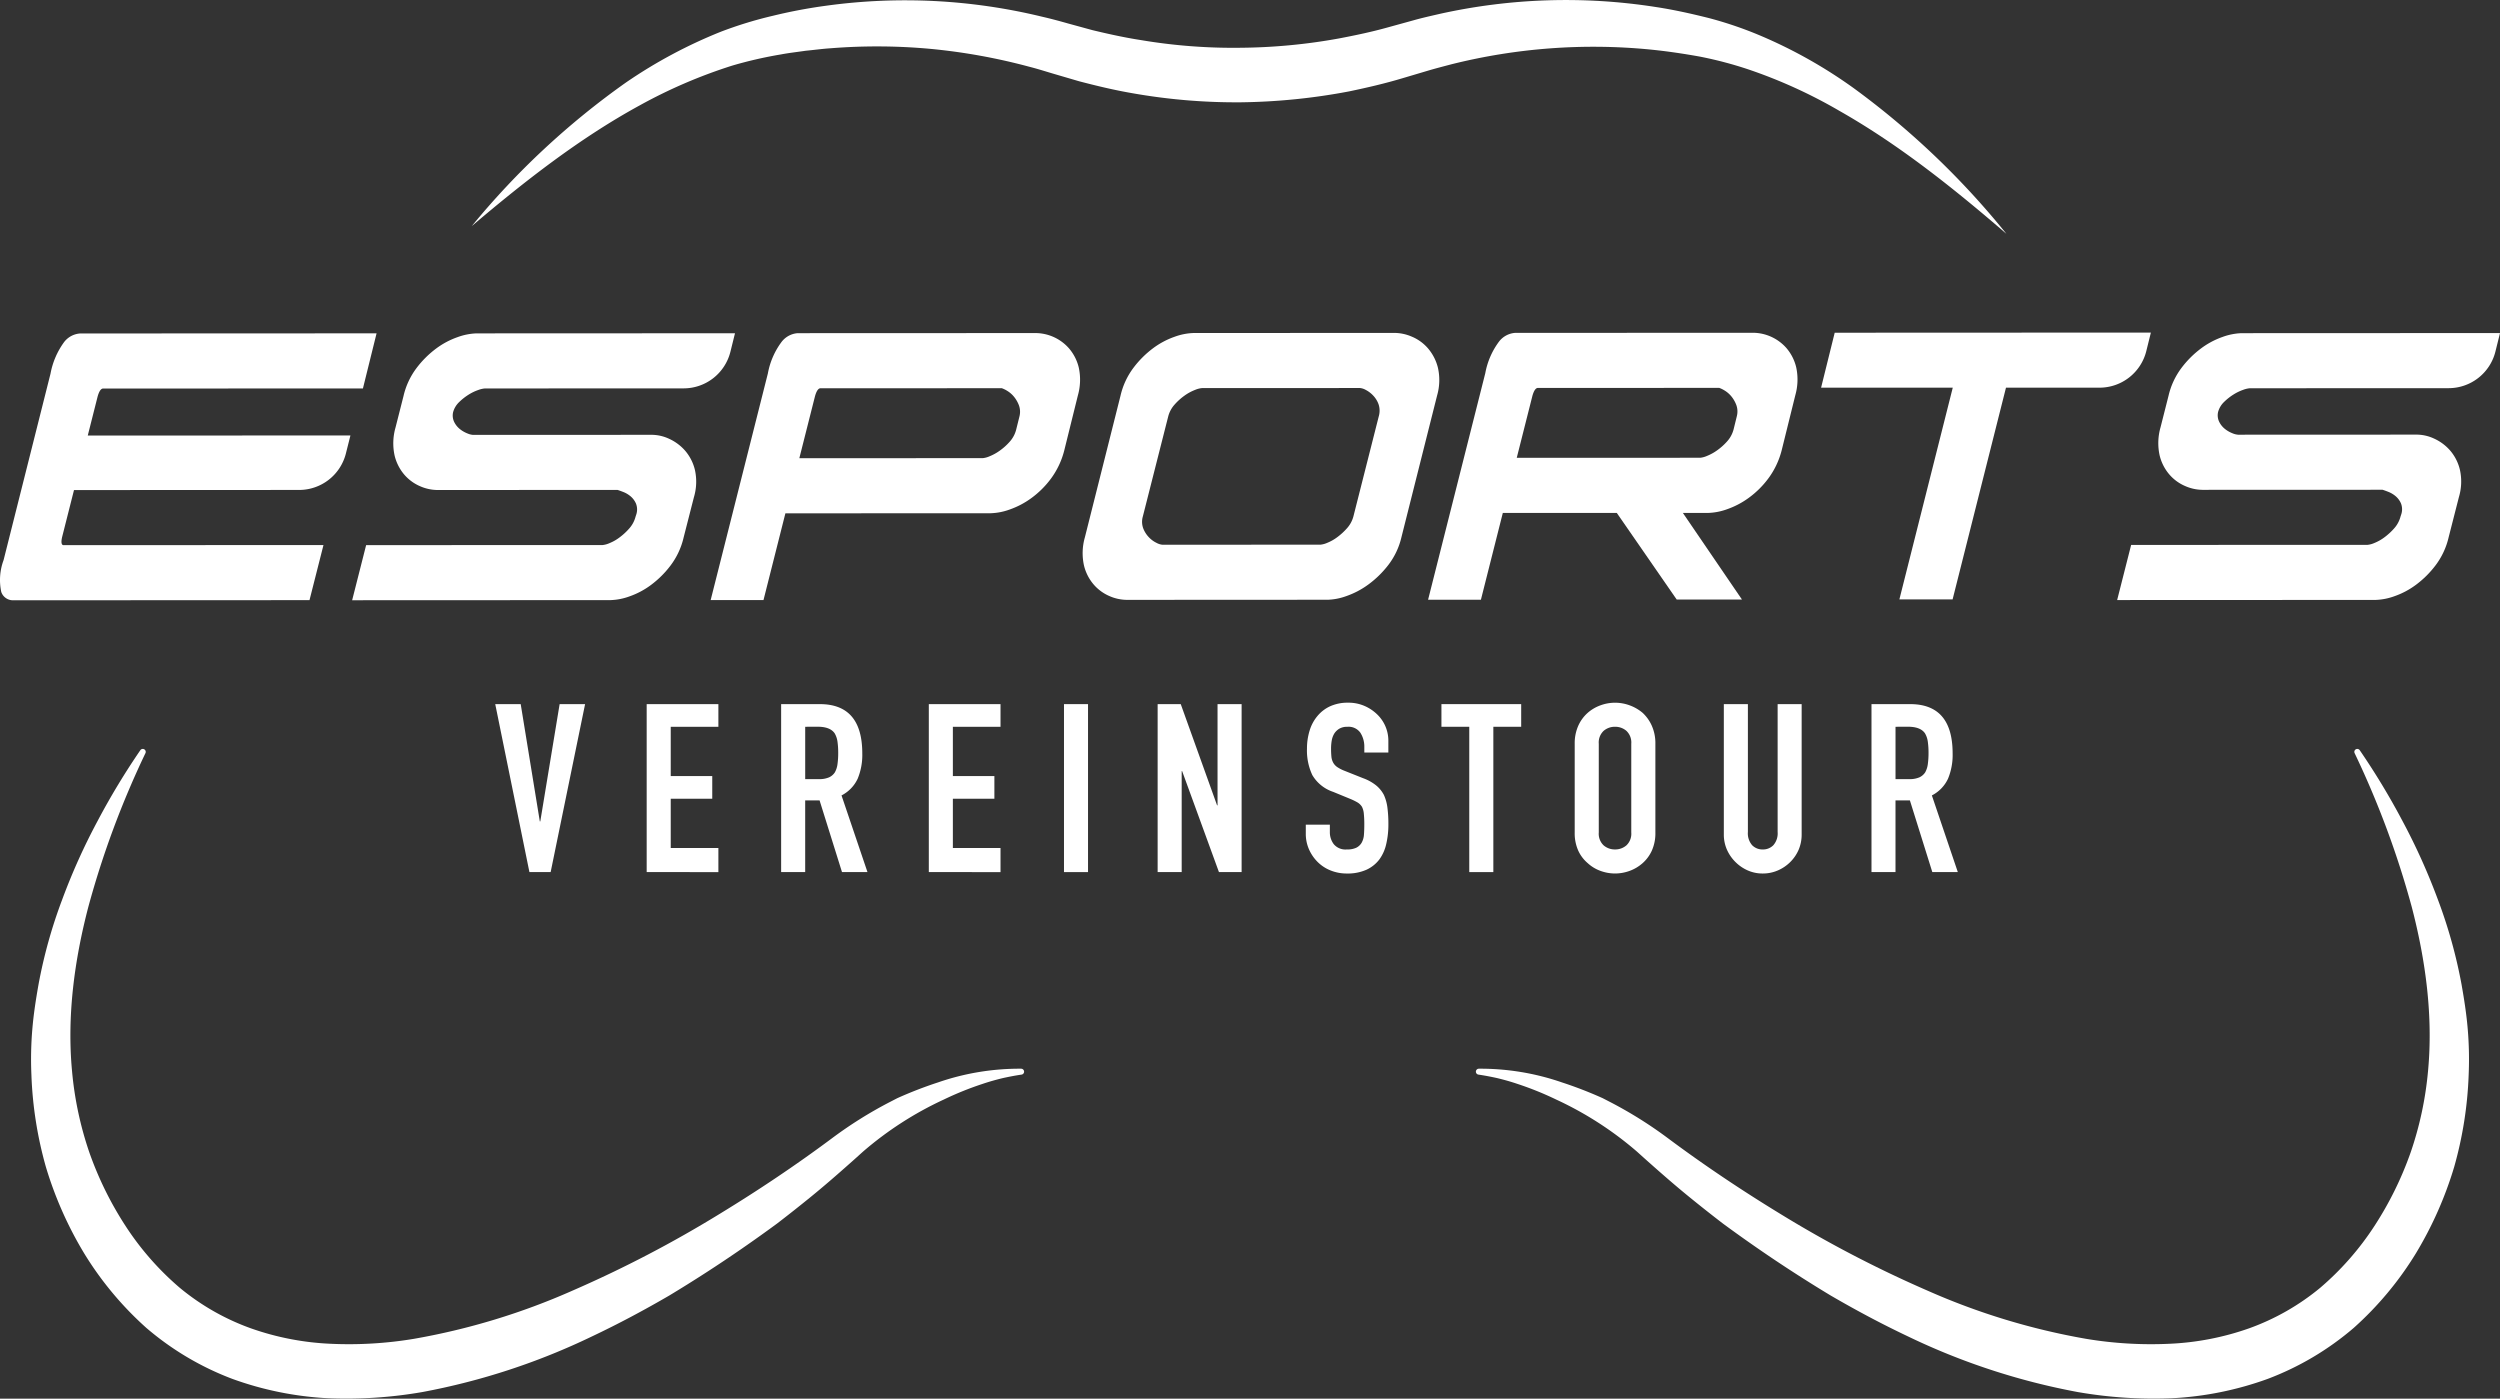
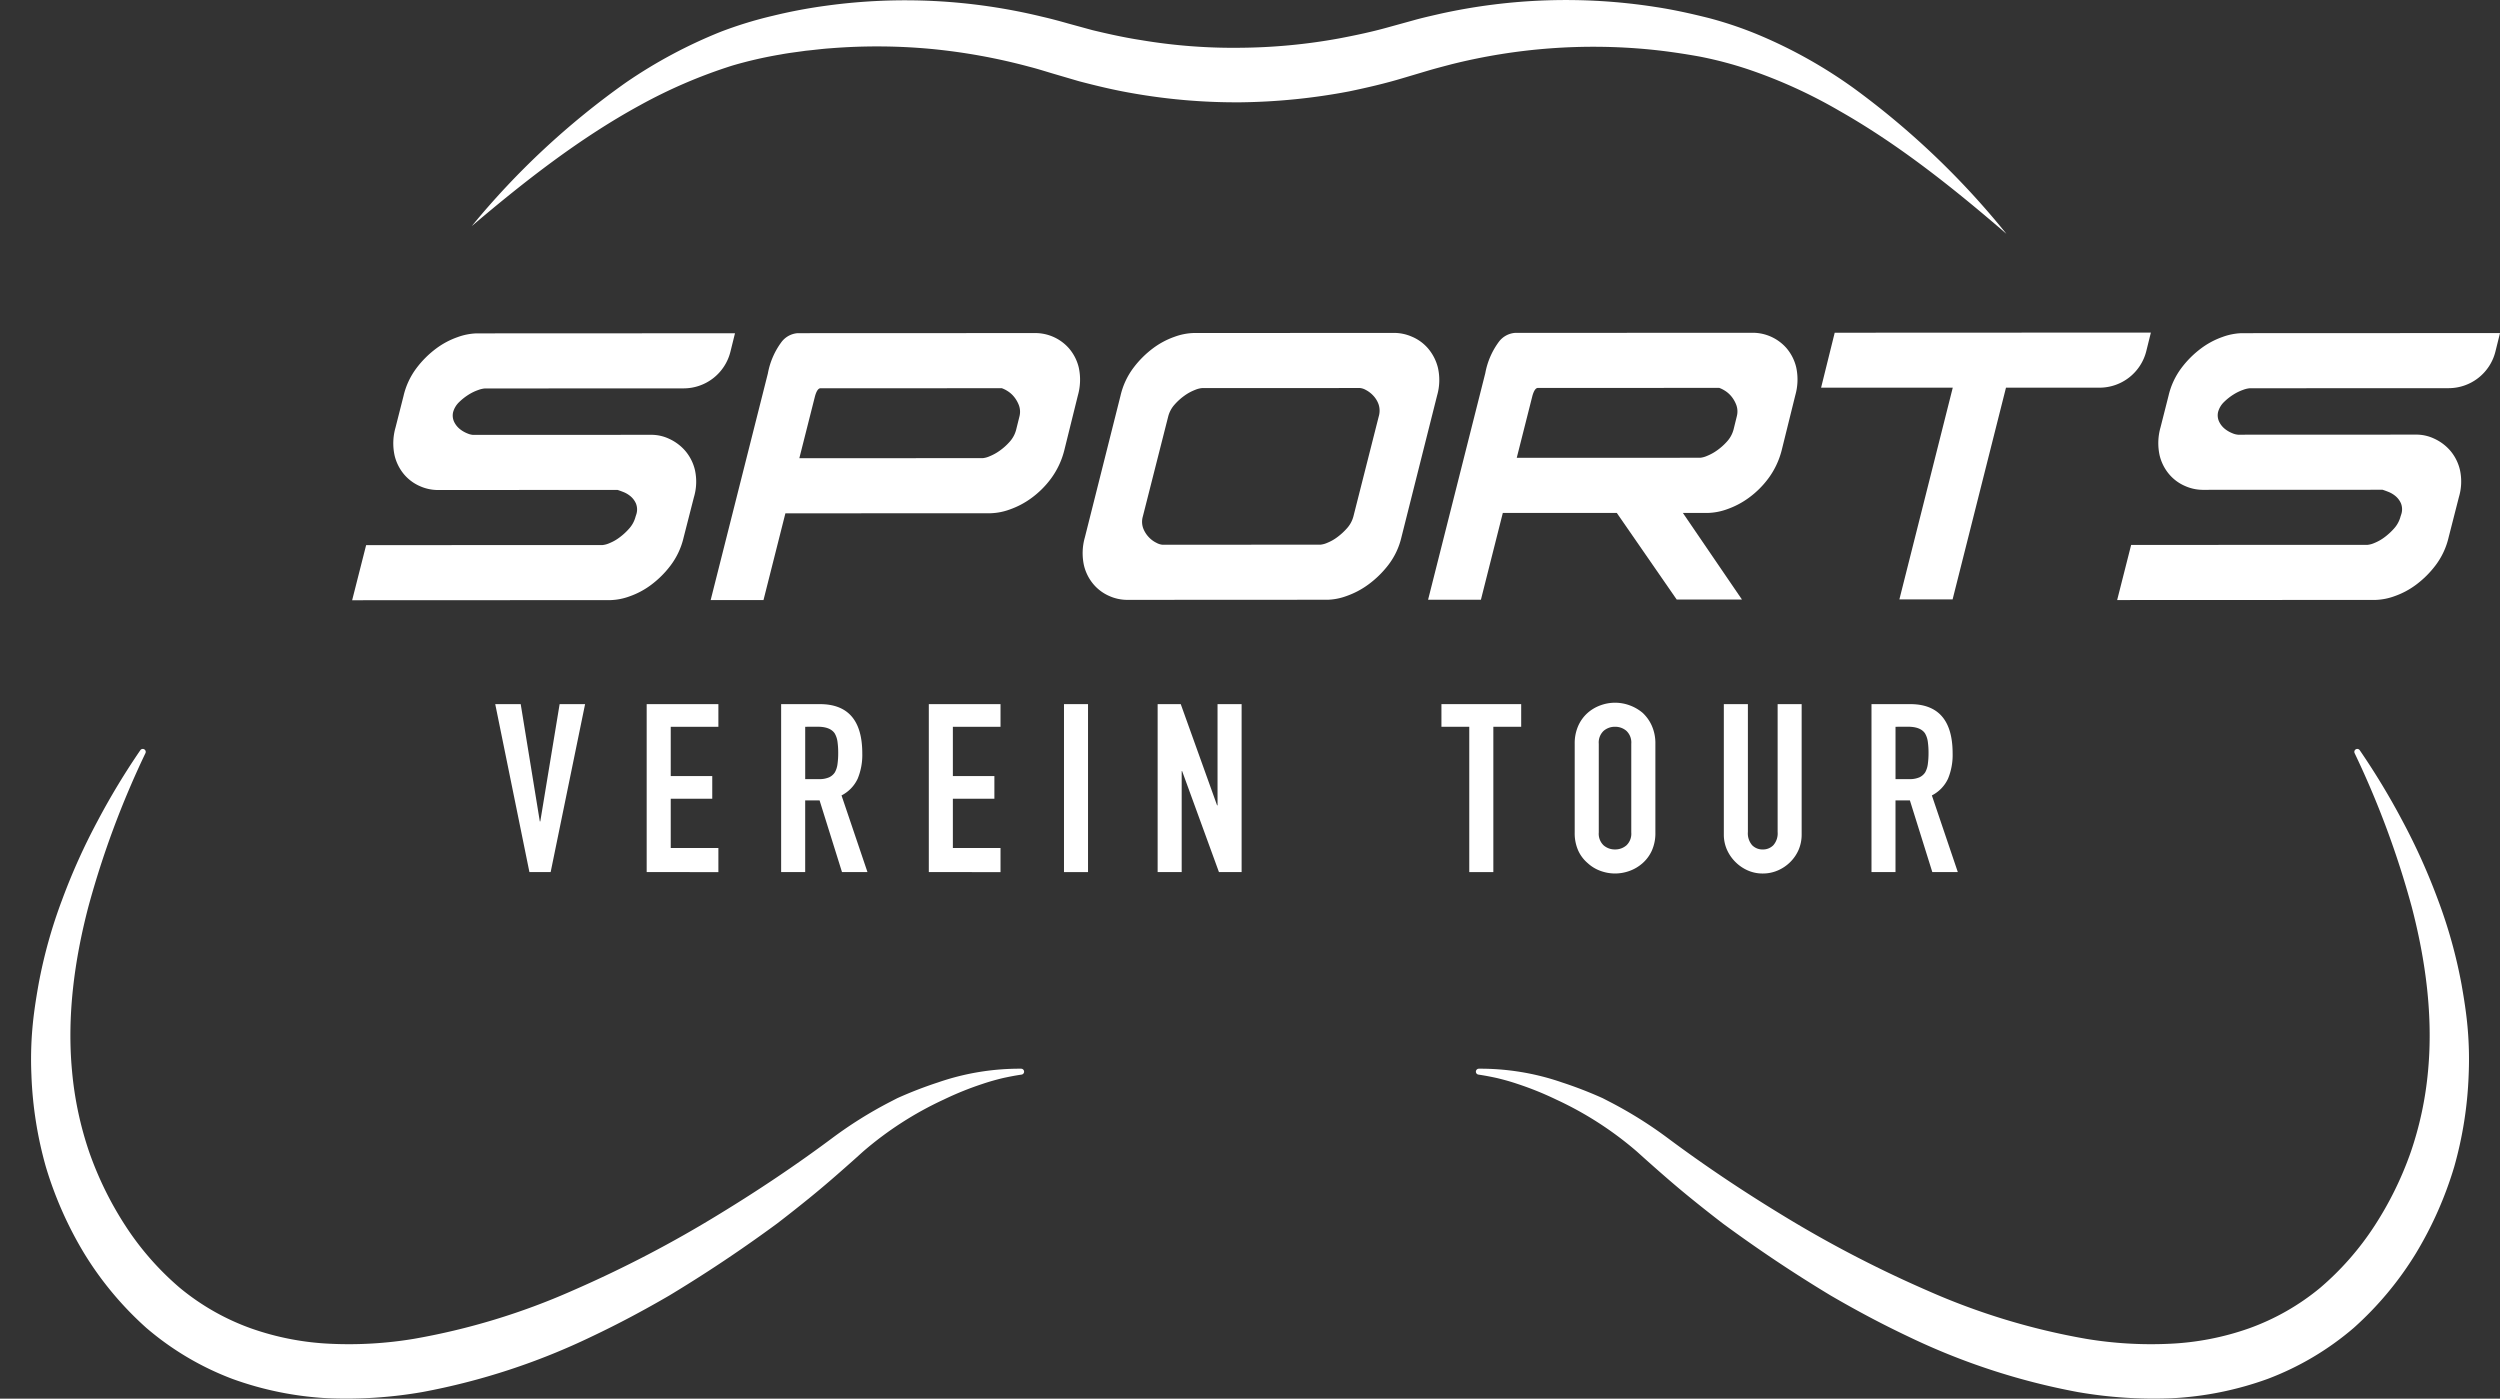
<svg xmlns="http://www.w3.org/2000/svg" width="468.038" height="261.848" viewBox="0 0 468.038 261.848">
  <rect x="0" y="0" width="468.038" height="261.848" fill="#333333" stroke="none" />
  <g id="Gruppe_438" data-name="Gruppe 438" transform="translate(551.659 -166.717)">
    <path id="Pfad_1715" data-name="Pfad 1715" d="M-463.339,209.047a147.168,147.168,0,0,1,28.833-26.858,91.36,91.36,0,0,1,17.772-9.52,75.154,75.154,0,0,1,9.78-3,96.385,96.385,0,0,1,9.948-1.88,108.514,108.514,0,0,1,40.4,2.045c1.657.377,3.3.823,4.93,1.285l4.552,1.245c3.025.728,6.064,1.4,9.137,1.871a104.057,104.057,0,0,0,18.556,1.424,107.389,107.389,0,0,0,18.528-1.759c3.052-.583,6.1-1.222,9.1-2.065l4.718-1.3c1.634-.464,3.294-.832,4.948-1.215a108.948,108.948,0,0,1,40.439-1.295c3.343.505,6.644,1.242,9.914,2.06a71.711,71.711,0,0,1,9.71,3.31,90.176,90.176,0,0,1,17.543,9.889,151.4,151.4,0,0,1,28.5,27.205c-9.888-8.527-20.078-16.667-31.2-22.981a93.481,93.481,0,0,0-17.205-7.831,73.314,73.314,0,0,0-8.972-2.361c-3.1-.557-6.2-1.017-9.323-1.328a109.416,109.416,0,0,0-37.194,2.763c-1.506.4-3.017.783-4.51,1.231l-4.674,1.387c-3.258.981-6.577,1.747-9.91,2.445a115.556,115.556,0,0,1-20.313,2.057,111.561,111.561,0,0,1-20.344-1.706c-3.357-.577-6.67-1.374-9.96-2.235l-4.847-1.421c-1.494-.442-2.98-.919-4.49-1.3a111.832,111.832,0,0,0-18.4-3.335,109.267,109.267,0,0,0-18.747-.123c-1.567.1-3.119.32-4.684.466-1.552.229-3.118.4-4.663.692a78.017,78.017,0,0,0-9.073,2.08,95.166,95.166,0,0,0-17.347,7.453C-443.105,192.569-453.385,200.6-463.339,209.047Z" fill="#fff" />
    <path id="Pfad_1716" data-name="Pfad 1716" d="M-390.083,382.312a64.465,64.465,0,0,1,15.1-9.734,59.468,59.468,0,0,1,7.281-2.941c1.247-.422,2.517-.78,3.808-1.089,1.145-.253,2.306-.475,3.487-.649a.552.552,0,0,0,.474-.522h0a.559.559,0,0,0-.539-.583,46.727,46.727,0,0,0-15.579,2.568,76.27,76.27,0,0,0-7.628,2.954l-1.4.723a78.355,78.355,0,0,0-10.937,6.866c-6.688,4.979-13.646,9.636-20.765,13.982a221.725,221.725,0,0,1-27.7,14.455,127.275,127.275,0,0,1-29.742,9.033,74.021,74.021,0,0,1-15.431.922,51.446,51.446,0,0,1-15.064-2.907,44.373,44.373,0,0,1-13.277-7.573,53.562,53.562,0,0,1-10.139-11.549,64.186,64.186,0,0,1-6.818-13.855,64.77,64.77,0,0,1-3.215-15.119c-.977-10.319.427-20.762,3.05-30.81a169.61,169.61,0,0,1,10.691-28.772.55.55,0,0,0-.262-.729h0a.556.556,0,0,0-.7.186,134.518,134.518,0,0,0-8.009,13.261,117.178,117.178,0,0,0-6.634,14.742,92.622,92.622,0,0,0-4.425,15.9c-.485,2.748-.919,5.528-1.153,8.355a66.774,66.774,0,0,0-.168,8.555,72.582,72.582,0,0,0,2.712,17.213,70.263,70.263,0,0,0,7.147,16.139,62.253,62.253,0,0,0,11.654,13.984,54.086,54.086,0,0,0,16.1,9.546,61.676,61.676,0,0,0,17.991,3.629,83.257,83.257,0,0,0,17.552-1.158A126.428,126.428,0,0,0-440.8,416.9c4.958-2.347,9.761-4.918,14.445-7.644q6.964-4.2,13.6-8.786,3.318-2.293,6.558-4.673,3.2-2.454,6.312-4.989c2.522-2.051,4.974-4.187,7.4-6.344C-391.677,383.757-390.884,383.031-390.083,382.312Z" fill="#fff" />
    <path id="Pfad_1717" data-name="Pfad 1717" d="M-245.2,382.312a64.465,64.465,0,0,0-15.1-9.734,59.468,59.468,0,0,0-7.281-2.941c-1.247-.422-2.517-.78-3.808-1.089-1.145-.253-2.306-.475-3.487-.649a.552.552,0,0,1-.474-.522h0a.559.559,0,0,1,.539-.583,46.727,46.727,0,0,1,15.579,2.568,76.268,76.268,0,0,1,7.628,2.954l1.4.723a78.353,78.353,0,0,1,10.937,6.866c6.688,4.979,13.646,9.636,20.765,13.982a221.725,221.725,0,0,0,27.7,14.455,127.275,127.275,0,0,0,29.742,9.033,74.022,74.022,0,0,0,15.431.922,51.446,51.446,0,0,0,15.064-2.907,44.373,44.373,0,0,0,13.277-7.573,53.561,53.561,0,0,0,10.139-11.549,64.186,64.186,0,0,0,6.818-13.855A64.771,64.771,0,0,0-97.1,367.294c.977-10.319-.427-20.762-3.05-30.81a169.608,169.608,0,0,0-10.691-28.772.55.55,0,0,1,.262-.729h0a.556.556,0,0,1,.7.186,134.515,134.515,0,0,1,8.009,13.261,117.183,117.183,0,0,1,6.634,14.742,92.625,92.625,0,0,1,4.425,15.9c.485,2.748.919,5.528,1.153,8.355a66.772,66.772,0,0,1,.168,8.555,72.581,72.581,0,0,1-2.712,17.213,70.264,70.264,0,0,1-7.147,16.139,62.252,62.252,0,0,1-11.654,13.984,54.073,54.073,0,0,1-16.1,9.546,61.676,61.676,0,0,1-17.991,3.629,83.257,83.257,0,0,1-17.552-1.158A126.428,126.428,0,0,1-194.483,416.9c-4.958-2.347-9.761-4.918-14.445-7.644q-6.965-4.2-13.6-8.786-3.318-2.293-6.558-4.673-3.2-2.454-6.312-4.989c-2.522-2.051-4.974-4.187-7.4-6.344C-243.6,383.757-244.4,383.031-245.2,382.312Z" fill="#fff" />
    <g id="Gruppe_437" data-name="Gruppe 437">
      <g id="Gruppe_436" data-name="Gruppe 436">
        <g id="Gruppe_434" data-name="Gruppe 434">
          <path id="Pfad_1718" data-name="Pfad 1718" d="M-442.121,298.54l-6.448,31.447h-3.975l-6.4-31.447h4.769l3.577,21.951h.09l3.62-21.951Z" fill="#fff" />
          <path id="Pfad_1719" data-name="Pfad 1719" d="M-430.591,329.987V298.54h13.425v4.24h-8.921v9.231h7.773v4.24h-7.773v9.229h8.921v4.507Z" fill="#fff" />
          <path id="Pfad_1720" data-name="Pfad 1720" d="M-405.418,329.987V298.54h7.242q7.95,0,7.95,9.232a11.617,11.617,0,0,1-.861,4.725,6.682,6.682,0,0,1-3.027,3.135l4.859,14.355h-4.769l-4.2-13.428h-2.693v13.428Zm4.505-27.207v9.8h2.56a4.536,4.536,0,0,0,1.9-.33,2.571,2.571,0,0,0,1.1-.949,4.319,4.319,0,0,0,.486-1.524,14.831,14.831,0,0,0,.133-2.1,14.831,14.831,0,0,0-.133-2.1,4.21,4.21,0,0,0-.529-1.567c-.562-.824-1.62-1.238-3.182-1.238Z" fill="#fff" />
          <path id="Pfad_1721" data-name="Pfad 1721" d="M-377.771,329.987V298.54h13.425v4.24h-8.921v9.231h7.773v4.24h-7.773v9.229h8.921v4.507Z" fill="#fff" />
          <path id="Pfad_1722" data-name="Pfad 1722" d="M-352.464,329.987V298.54h4.5v31.447Z" fill="#fff" />
          <path id="Pfad_1723" data-name="Pfad 1723" d="M-334.931,329.987V298.54h4.327l6.8,18.946h.087V298.54h4.507v31.447h-4.243l-6.889-18.9h-.088v18.9Z" fill="#fff" />
-           <path id="Pfad_1724" data-name="Pfad 1724" d="M-291.738,307.6h-4.5v-1.017a4.818,4.818,0,0,0-.728-2.672,2.7,2.7,0,0,0-2.451-1.126,2.85,2.85,0,0,0-1.5.354,2.918,2.918,0,0,0-.927.884,3.728,3.728,0,0,0-.488,1.3,8.611,8.611,0,0,0-.131,1.524,15.06,15.06,0,0,0,.066,1.546,2.889,2.889,0,0,0,.332,1.1,2.43,2.43,0,0,0,.772.84,6.918,6.918,0,0,0,1.391.706l3.446,1.372a8.527,8.527,0,0,1,2.429,1.346,5.778,5.778,0,0,1,1.456,1.789,8.349,8.349,0,0,1,.663,2.407,23.922,23.922,0,0,1,.177,3.068,16.092,16.092,0,0,1-.4,3.689,7.765,7.765,0,0,1-1.279,2.892,6.375,6.375,0,0,1-2.429,1.944,8.618,8.618,0,0,1-3.667.706,8,8,0,0,1-3.049-.575,7.218,7.218,0,0,1-2.426-1.589,7.727,7.727,0,0,1-1.614-2.362,7.175,7.175,0,0,1-.6-2.939V321.11h4.505v1.412a3.673,3.673,0,0,0,.728,2.23,2.837,2.837,0,0,0,2.451.995,3.94,3.94,0,0,0,1.788-.332,2.385,2.385,0,0,0,.995-.949,3.52,3.52,0,0,0,.42-1.481c.044-.572.066-1.213.066-1.919a18.741,18.741,0,0,0-.09-2.034,3.476,3.476,0,0,0-.352-1.279,2.511,2.511,0,0,0-.818-.8,10.951,10.951,0,0,0-1.347-.662l-3.223-1.325a7.13,7.13,0,0,1-3.909-3.158,10.85,10.85,0,0,1-.993-4.924,11.378,11.378,0,0,1,.486-3.356,7.612,7.612,0,0,1,1.456-2.74,6.722,6.722,0,0,1,2.363-1.832,7.9,7.9,0,0,1,3.422-.684,7.471,7.471,0,0,1,3.07.619,7.918,7.918,0,0,1,2.408,1.633,6.82,6.82,0,0,1,2.031,4.858Z" fill="#fff" />
          <path id="Pfad_1725" data-name="Pfad 1725" d="M-276.59,329.987V302.78H-281.8v-4.24h14.93v4.24h-5.213v27.207Z" fill="#fff" />
          <path id="Pfad_1726" data-name="Pfad 1726" d="M-256.851,305.961a8.045,8.045,0,0,1,.663-3.359,7.073,7.073,0,0,1,1.767-2.426,7.467,7.467,0,0,1,2.407-1.415,7.917,7.917,0,0,1,2.716-.485,7.945,7.945,0,0,1,2.718.485,8.01,8.01,0,0,1,2.451,1.415,7.375,7.375,0,0,1,1.72,2.426,8.045,8.045,0,0,1,.663,3.359v16.605a7.964,7.964,0,0,1-.663,3.4,7.012,7.012,0,0,1-1.72,2.339,7.567,7.567,0,0,1-2.451,1.459,8.017,8.017,0,0,1-2.718.485,7.988,7.988,0,0,1-2.716-.485,7.077,7.077,0,0,1-2.407-1.459,6.738,6.738,0,0,1-1.767-2.339,7.964,7.964,0,0,1-.663-3.4Zm4.507,16.605a2.988,2.988,0,0,0,.9,2.407,3.193,3.193,0,0,0,2.141.774,3.194,3.194,0,0,0,2.143-.774,3,3,0,0,0,.9-2.407V305.961a3,3,0,0,0-.9-2.407,3.194,3.194,0,0,0-2.143-.774,3.193,3.193,0,0,0-2.141.774,2.988,2.988,0,0,0-.9,2.407Z" fill="#fff" />
          <path id="Pfad_1727" data-name="Pfad 1727" d="M-214.362,298.54v24.38a7.232,7.232,0,0,1-.55,2.849,7.288,7.288,0,0,1-1.568,2.318,7.494,7.494,0,0,1-2.342,1.589,7,7,0,0,1-2.827.575,6.828,6.828,0,0,1-2.8-.575,7.539,7.539,0,0,1-2.32-1.589,7.575,7.575,0,0,1-1.59-2.318,7,7,0,0,1-.573-2.849V298.54h4.505v23.938a3.376,3.376,0,0,0,.793,2.473,2.707,2.707,0,0,0,1.988.8,2.7,2.7,0,0,0,1.987-.8,3.364,3.364,0,0,0,.8-2.473V298.54Z" fill="#fff" />
          <path id="Pfad_1728" data-name="Pfad 1728" d="M-201.288,329.987V298.54h7.241q7.95,0,7.95,9.232a11.617,11.617,0,0,1-.861,4.725,6.68,6.68,0,0,1-3.026,3.135l4.858,14.355H-189.9l-4.2-13.428h-2.693v13.428Zm4.5-27.207v9.8h2.56a4.532,4.532,0,0,0,1.9-.33,2.571,2.571,0,0,0,1.1-.949,4.3,4.3,0,0,0,.486-1.524,14.833,14.833,0,0,0,.133-2.1,14.834,14.834,0,0,0-.133-2.1,4.193,4.193,0,0,0-.529-1.567c-.562-.824-1.62-1.238-3.182-1.238Z" fill="#fff" />
        </g>
        <g id="Gruppe_435" data-name="Gruppe 435">
          <path id="Pfad_6" data-name="Pfad 6" d="M-432.6,260.982a3.735,3.735,0,0,0-.988-1.333,4.838,4.838,0,0,0-1.349-.811q-.732-.288-1.111-.4l-33.741.015a8.241,8.241,0,0,1-3.189-.693,8.138,8.138,0,0,1-2.956-2.142,8.551,8.551,0,0,1-1.856-3.65,10.737,10.737,0,0,1,.179-5.216l1.5-5.911a13.88,13.88,0,0,1,2.432-5.217,18.3,18.3,0,0,1,3.669-3.652,15.007,15.007,0,0,1,4.027-2.142,11.368,11.368,0,0,1,3.569-.7l48.357-.022-.855,3.453a9.036,9.036,0,0,1-8.768,6.866l-37.216.016a4.652,4.652,0,0,0-1.23.29,8.791,8.791,0,0,0-1.806.871,10.388,10.388,0,0,0-1.768,1.393,4.1,4.1,0,0,0-1.121,1.853,2.772,2.772,0,0,0,.188,1.854,3.883,3.883,0,0,0,1.059,1.333,5.373,5.373,0,0,0,1.385.809,3.327,3.327,0,0,0,1.094.29l33.523-.014a7.779,7.779,0,0,1,3.2.752,8.834,8.834,0,0,1,2.962,2.2,8.587,8.587,0,0,1,1.857,3.65,10.193,10.193,0,0,1-.2,5.1l-1.925,7.534a13.9,13.9,0,0,1-2.432,5.216,18.249,18.249,0,0,1-3.669,3.653,14.979,14.979,0,0,1-4.027,2.142,11.334,11.334,0,0,1-3.569.7l-48.357.022,2.617-10.316,44.286-.019a4.217,4.217,0,0,0,1.261-.348,8.259,8.259,0,0,0,1.854-1.045,11.626,11.626,0,0,0,1.837-1.682,5.354,5.354,0,0,0,1.211-2.261l.153-.464A3.019,3.019,0,0,0-432.6,260.982Z" fill="#fff" />
          <path id="Pfad_8" data-name="Pfad 8" d="M-340.733,279.02a8.244,8.244,0,0,1-3.189-.695,8.16,8.16,0,0,1-2.953-2.142,8.544,8.544,0,0,1-1.858-3.65,10.749,10.749,0,0,1,.178-5.216l6.68-26.546a13.868,13.868,0,0,1,2.432-5.216,18.327,18.327,0,0,1,3.669-3.653,15.012,15.012,0,0,1,4.026-2.141,11.374,11.374,0,0,1,3.57-.7l37.668-.016a8.325,8.325,0,0,1,3.152.692,8.118,8.118,0,0,1,2.992,2.142,8.89,8.89,0,0,1,1.9,3.65,10.444,10.444,0,0,1-.142,5.217l-6.68,26.542a13.586,13.586,0,0,1-2.468,5.217,18.561,18.561,0,0,1-3.743,3.652,15.567,15.567,0,0,1-4.062,2.142,11.2,11.2,0,0,1-3.5.7Zm3.041-15.649a3.571,3.571,0,0,0,.062,2.261,5.013,5.013,0,0,0,1.071,1.68,4.921,4.921,0,0,0,1.427,1.042,2.952,2.952,0,0,0,1.1.348l29.6-.015a4.2,4.2,0,0,0,1.262-.347,8.331,8.331,0,0,0,1.853-1.045,11.678,11.678,0,0,0,1.837-1.682,5.361,5.361,0,0,0,1.212-2.261l4.728-18.661a3.783,3.783,0,0,0-.023-2.261,4.636,4.636,0,0,0-1.036-1.68,5.179,5.179,0,0,0-1.382-1.042,2.727,2.727,0,0,0-1.067-.347l-29.6.014a4.544,4.544,0,0,0-1.3.347,8.74,8.74,0,0,0-1.926,1.045,10.945,10.945,0,0,0-1.872,1.68,5.356,5.356,0,0,0-1.212,2.261Z" fill="#fff" />
          <path id="Pfad_10" data-name="Pfad 10" d="M-208.174,229.007l59.192-.027-.854,3.451a9.036,9.036,0,0,1-8.772,6.865h-17.5l-9.995,39.641h-9.964l9.995-39.643h-24.651Z" fill="#fff" />
          <path id="Pfad_11" data-name="Pfad 11" d="M-102.164,260.952a3.749,3.749,0,0,0-.987-1.332,4.885,4.885,0,0,0-1.35-.812q-.732-.288-1.111-.4l-33.741.014a8.243,8.243,0,0,1-3.189-.7,8.127,8.127,0,0,1-2.953-2.142,8.544,8.544,0,0,1-1.858-3.65,10.749,10.749,0,0,1,.178-5.216l1.5-5.911a13.9,13.9,0,0,1,2.432-5.217,18.3,18.3,0,0,1,3.67-3.652,14.988,14.988,0,0,1,4.026-2.142,11.373,11.373,0,0,1,3.569-.7l48.358-.022-.855,3.453a9.037,9.037,0,0,1-8.769,6.866l-37.215.016a4.636,4.636,0,0,0-1.233.291,8.738,8.738,0,0,0-1.806.871,10.316,10.316,0,0,0-1.768,1.389,4.1,4.1,0,0,0-1.123,1.854,2.777,2.777,0,0,0,.187,1.854A3.891,3.891,0,0,0-135.144,247a5.371,5.371,0,0,0,1.388.812,3.318,3.318,0,0,0,1.094.288l33.523-.015a7.8,7.8,0,0,1,3.2.752,8.833,8.833,0,0,1,2.962,2.2,8.589,8.589,0,0,1,1.856,3.651,10.181,10.181,0,0,1-.195,5.1l-1.925,7.534a13.883,13.883,0,0,1-2.432,5.216,18.248,18.248,0,0,1-3.669,3.653,14.975,14.975,0,0,1-4.027,2.141,11.369,11.369,0,0,1-3.569.7l-48.357.021,2.617-10.316,44.286-.019a4.211,4.211,0,0,0,1.259-.347,8.36,8.36,0,0,0,1.854-1.045,11.813,11.813,0,0,0,1.837-1.682,5.384,5.384,0,0,0,1.209-2.261l.154-.464A3.02,3.02,0,0,0-102.164,260.952Z" fill="#fff" />
-           <path id="Pfad_1729" data-name="Pfad 1729" d="M-532.434,239.46l48.721-.021,2.554-10.316-55.484.024a4.138,4.138,0,0,0-2.98,1.566,14.49,14.49,0,0,0-2.582,5.97l-8.781,34.889a10.674,10.674,0,0,0-.435,5.968A2.309,2.309,0,0,0-549.2,279.1l55.484-.026,2.617-10.316-48.721.022c-.352-.079-.421-.579-.212-1.507l2.228-8.814H-528v0l32.339-.015a9.037,9.037,0,0,0,8.759-6.83l.85-3.375-41.958.021h-7.219l1.843-7.293Q-533,239.576-532.434,239.46Z" fill="#fff" />
          <path id="Pfad_1730" data-name="Pfad 1730" d="M-349.69,235.56a8.557,8.557,0,0,0-1.859-3.65,8.42,8.42,0,0,0-6.142-2.837l-44.649.019a4.2,4.2,0,0,0-2.944,1.566,14.112,14.112,0,0,0-2.617,5.97l-10.709,42.425h9.89l4.1-16.237H-393.8v0l27.606-.013a11.345,11.345,0,0,0,3.57-.7,15.536,15.536,0,0,0,4.062-2.142,17.089,17.089,0,0,0,3.67-3.653,15.166,15.166,0,0,0,2.467-5.216l2.554-10.316A10.773,10.773,0,0,0-349.69,235.56Zm-11.12,9.155-.605,2.434a5.356,5.356,0,0,1-1.209,2.261,10.877,10.877,0,0,1-1.872,1.682,9.055,9.055,0,0,1-1.89,1.045,4.249,4.249,0,0,1-1.261.35l-26.15.012h-8.214l2.926-11.58q.385-1.392.952-1.509l34.029-.014a5.274,5.274,0,0,1,1.054.521,4.882,4.882,0,0,1,1.245,1.1,5.725,5.725,0,0,1,.918,1.623A3.523,3.523,0,0,1-360.81,244.715Z" fill="#fff" />
          <path id="Pfad_1731" data-name="Pfad 1731" d="M-215.377,235.505a8.572,8.572,0,0,0-1.858-3.65,8.427,8.427,0,0,0-6.142-2.837l-44.65.02a4.192,4.192,0,0,0-2.944,1.565,14.142,14.142,0,0,0-2.618,5.971l-10.71,42.417h9.89l4.1-16.245h21.339l11.218,16.219h12.217L-236.6,262.746h4.726a11.374,11.374,0,0,0,3.569-.7,15.5,15.5,0,0,0,4.062-2.141,17.111,17.111,0,0,0,3.67-3.653,15.138,15.138,0,0,0,2.467-5.216l2.554-10.316A10.777,10.777,0,0,0-215.377,235.505Zm-11.12,9.139-.6,2.434a5.362,5.362,0,0,1-1.209,2.261,10.963,10.963,0,0,1-1.873,1.682,9.029,9.029,0,0,1-1.89,1.045,4.249,4.249,0,0,1-1.261.35l-23.705.01H-267.7l2.923-11.569q.385-1.392.952-1.508l34.029-.015a5.383,5.383,0,0,1,1.054.521,4.935,4.935,0,0,1,1.245,1.1,5.719,5.719,0,0,1,.916,1.623A3.525,3.525,0,0,1-226.5,244.644Z" fill="#fff" />
        </g>
      </g>
    </g>
  </g>
</svg>